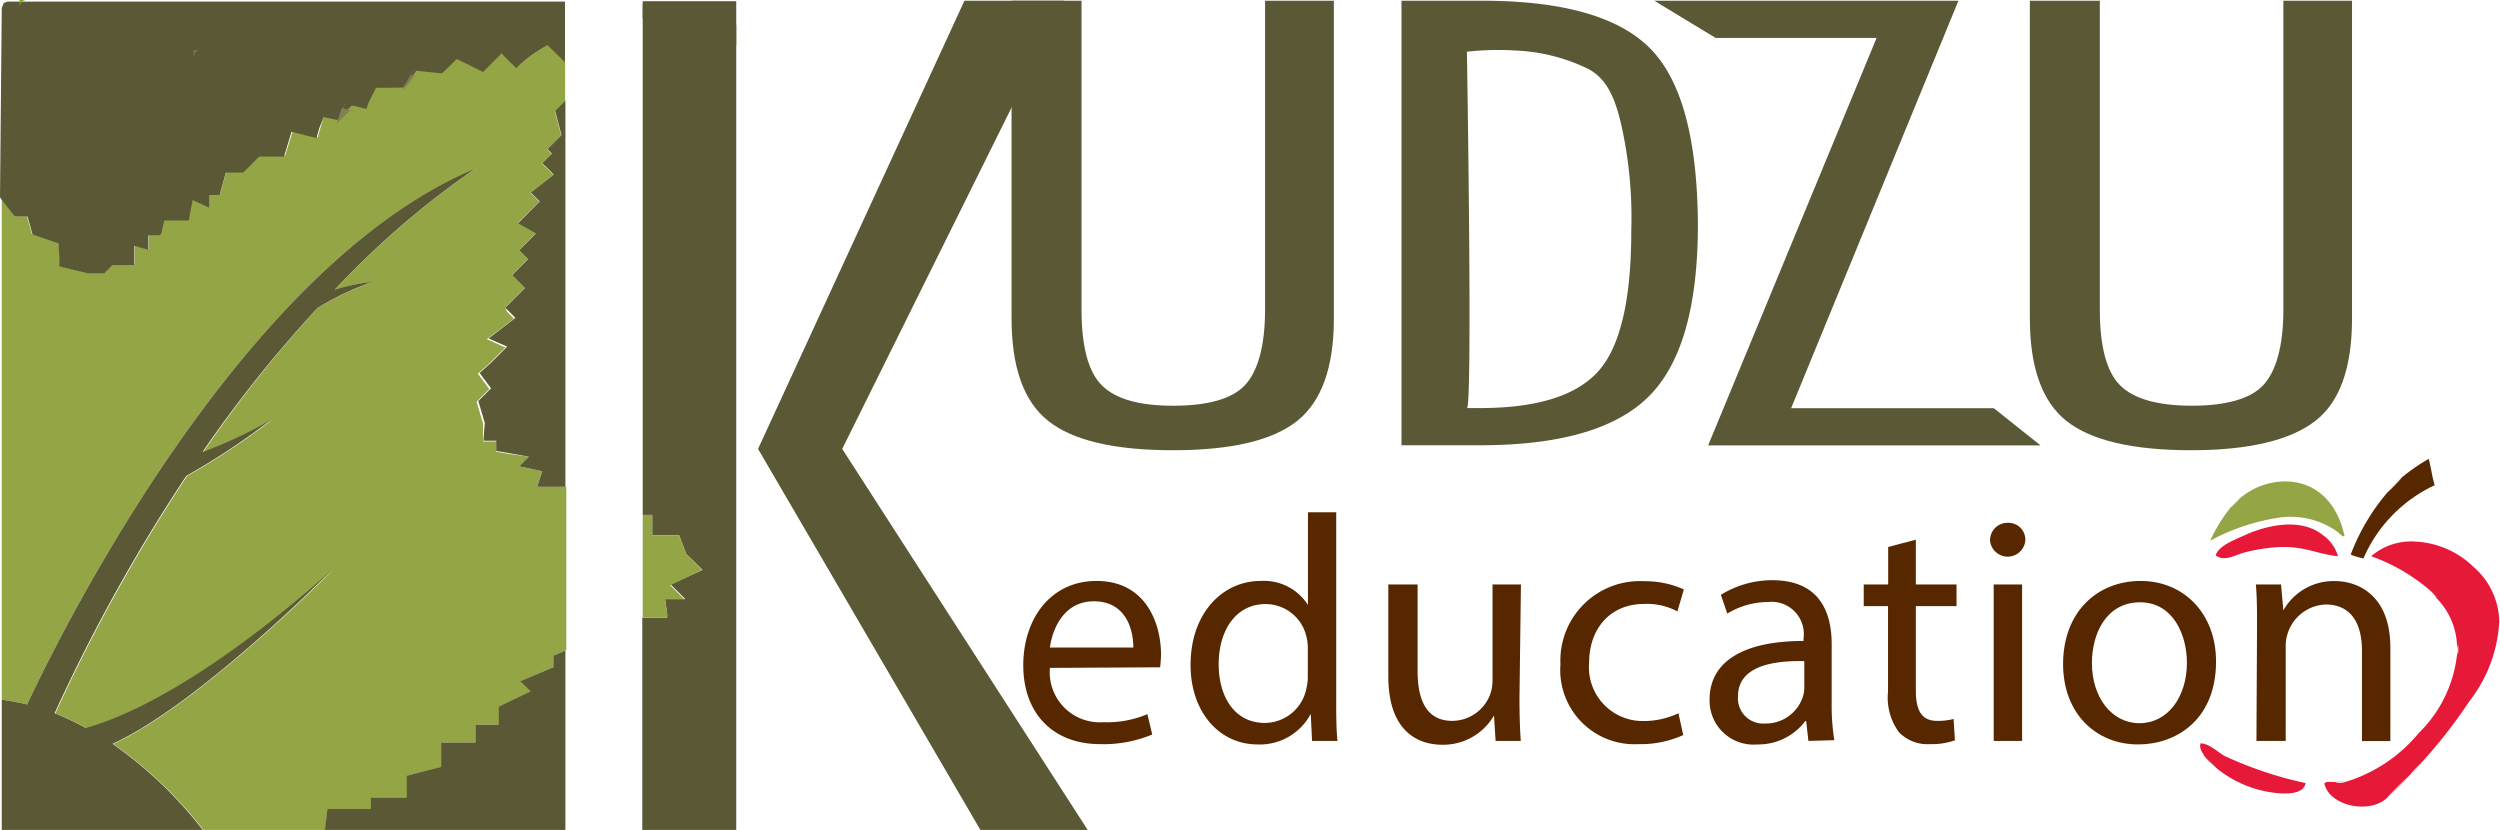
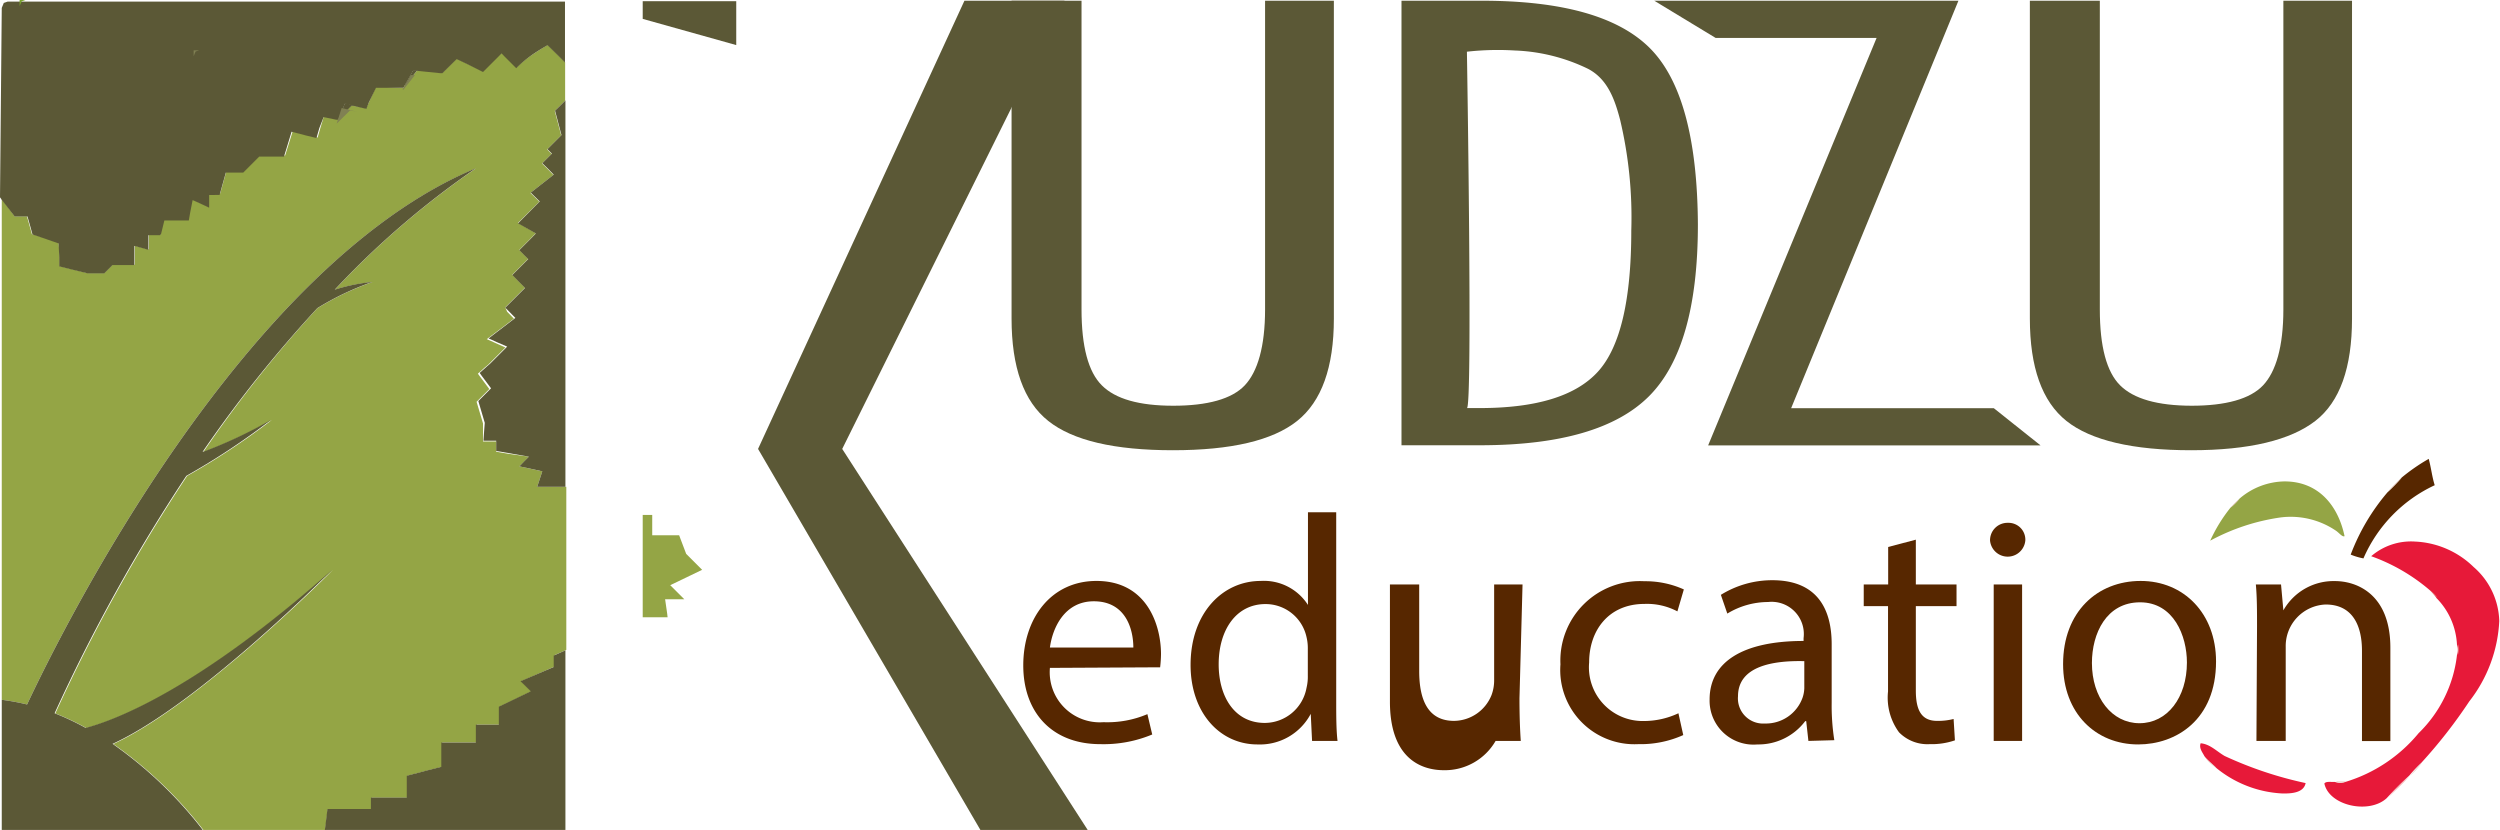
<svg xmlns="http://www.w3.org/2000/svg" viewBox="0 0 170.8 56.7">
  <defs>
    <style>.cls-1{fill:#808053;}.cls-1,.cls-2,.cls-3,.cls-5,.cls-6,.cls-7,.cls-8,.cls-9{fill-rule:evenodd;}.cls-2{fill:#5b5836;}.cls-3{fill:#94a545;}.cls-4,.cls-6{fill:#572700;}.cls-5{fill:#78a22f;}.cls-7{fill:#e71939;}.cls-8{fill:#e97273;}.cls-9{fill:#e4c4b9;}</style>
  </defs>
  <g id="Layer_2" data-name="Layer 2">
    <g id="Layer_2-2" data-name="Layer 2">
      <polygon class="cls-1" points="13.75 3.12 13.38 3.12 13.38 3.52 13.51 3.2 13.75 3.12 13.75 3.12" />
      <path class="cls-2" d="M138.68.05h4.78V21.14q0,3.81,1.39,5.19t4.88,1.39c2.33,0,4-.46,4.88-1.39S156,23.68,156,21.14V.05h4.69V21.76c0,3.36-.83,5.7-2.51,7s-4.49,2-8.48,2-6.85-.67-8.52-2-2.5-3.67-2.5-7V.05Z" />
      <path class="cls-2" d="M69.11.05h4.78V21.14q0,3.81,1.39,5.19c.93.93,2.55,1.39,4.88,1.39s4-.46,4.88-1.39,1.39-2.65,1.39-5.19V.05h4.7V21.76q0,5-2.51,7t-8.49,2q-6,0-8.51-2c-1.68-1.33-2.51-3.67-2.51-7V.05Z" />
      <path class="cls-2" d="M95.75.05h5.5q8.22,0,11.46,3.23T116,15.34q0,8.39-3.34,11.73t-11.49,3.35H95.75V.05Zm4.47,3.48s.4,24.35,0,24.35h.86c3.9,0,6.6-.83,8.11-2.51s2.26-4.89,2.26-9.63a28.92,28.92,0,0,0-.76-7.54c-.36-1.38-.85-2.8-2.2-3.5a12.46,12.46,0,0,0-5-1.25,19,19,0,0,0-3.25.08Z" />
      <polygon class="cls-2" points="128.21 2.59 117.21 2.59 113.02 0.05 133.8 0.05 122.37 27.89 136.22 27.89 139.41 30.43 116.7 30.43 128.21 2.59 128.21 2.59" />
      <polygon class="cls-2" points="70.89 56.7 74.31 56.7 57.54 30.67 72.73 0.05 69.31 0.05 65.89 0.05 51.79 30.67 66.98 56.7 70.89 56.7 70.89 56.7" />
-       <path class="cls-2" d="M43.91,35.18h.65v1.39H46.4l.1.27.38,1L48,38.93l-2.18,1,1,1H45.44l.14,1,0,.26h-1.7V56.7H50.3v-55L43.91.25V35.18Z" />
      <polygon class="cls-3" points="45.79 39.98 47.97 38.93 46.88 37.84 46.5 36.84 46.4 36.57 46.11 36.57 44.56 36.57 44.56 35.6 44.56 35.18 43.91 35.18 43.91 35.23 43.91 42.17 45.2 42.17 45.61 42.17 45.58 41.91 45.44 40.94 46.75 40.94 45.79 39.98 45.79 39.98" />
      <path class="cls-3" d="M37.44,3.06s-.42.24-.93.58a8.58,8.58,0,0,0-1.21.95l-.8-.8-.2-.2L34,3.86l-1,1-1.11-.53L31.2,4l-.81.81-.16.15-.16-.05L28.5,4.81l-.79,1-.06,0L27.56,6h-.25L25.69,5.9,25.2,7,25,7.4l-.46-.12,0,0L24,7.22l-.68.67-.24.24L23,8.1l-.86-.19-.24.79-.2.7L21,9.22l-1-.26-.34,1.09-.18.57H17.74l-1.09,1.09H15.46l-.34,1.23-.09.3h-.79v.88l-.49-.23-.64-.3-.17.87-.09.53H11.18l-.23.93,0,.12h-.78v1l-.45-.12-.51-.14v1.31H7.69l-.57.57H6l-1.12-.28-.8-.2,0-.64L4,16.56l-1.33-.44L2.18,16l-.13-.47-.21-.75H1L.12,13.58V47.81a16,16,0,0,1,1.73.32C4.26,43,16.6,18.11,32.52,11.5a58.59,58.59,0,0,0-9.65,8.3,12.48,12.48,0,0,1,2.57-.53,19.17,19.17,0,0,0-3.76,1.79A87.56,87.56,0,0,0,14,30.72l-.11.17a31,31,0,0,0,4.68-2.2,48.49,48.49,0,0,1-5.79,3.83,118.88,118.88,0,0,0-9,16.22,17.89,17.89,0,0,1,2.12,1c2.2-.58,7.8-2.75,16.84-10.8,0,0-9.12,9.19-15,11.89a28.14,28.14,0,0,1,6.16,5.88h8.34l0-.2.15-1.23h3v-.78h2.45V53l1.37-.36,1-.25V50.73h2.36V49.51h1.57V48.28l2.18-1.05-.7-.69,2.27-1v-.78l.8-.36V33.26H36.7l.35-1.06-1.57-.34.33-.33.32-.33L34.71,31l-.81-.14v-.7H33l0-.72,0-.51-.44-1.48.87-.87-.62-.83-.16-.22.49-.44.21-.17,1.18-1.18-.67-.3-.6-.27,1-.75.85-.65-.46-.47L34.52,21l.45-.45.9-.9-.48-.48-.39-.4.71-.71.38-.38-.22-.21-.39-.4.69-.69.44-.45-.28-.16-.94-.54,1.43-1.42,0-.06,0,0-.58-.57.87-.68.7-.55-.46-.47-.32-.31.5-.5.16-.16-.11-.1-.2-.2.32-.32.64-.64-.28-1.07-.16-.6.35-.34.36-.36V4.25l-.48-.48-.71-.71Z" />
      <path class="cls-2" d="M16.57.11H.52L.26.2.12.54,0,13.48l.12.17L1,14.79h.88l.21.75.13.48.51.17L4,16.63l.05.94,0,.63.8.2L6,18.68H7.12l.57-.57H9.18V16.8l.51.14.45.13v-1h.78L11,16l.23-.94h1.67l.09-.52.17-.87.64.29.49.23v-.87H15l.09-.31.34-1.22h1.19l1.09-1.09H19.4l.18-.58L19.92,9l1,.26.7.17.2-.69L22.11,8l.86.18.14,0,.46-1.1,1,.25.46.11L25.2,7l.49-1L27.31,6l.25,0,.09-.16.57-1,.28,0L30.07,5l.16,0,.16-.16.81-.8.72.34L33,4.92l1-1,.27-.27.2.21.8.8a8,8,0,0,1,1.21-1c.51-.34.93-.57.93-.57l.71.7.48.48V.11H16.57Z" />
      <path class="cls-2" d="M43.91,1.29,50.3,3.08v-3H43.91V1.29Z" />
      <path class="cls-2" d="M28.5,4.81h-.28l-.57,1,.06,0,.79-1Z" />
      <path class="cls-2" d="M7.69,50.82c5.92-2.7,15-11.89,15-11.89-9,8-14.64,10.22-16.84,10.8a17.89,17.89,0,0,0-2.12-1,118.28,118.28,0,0,1,9-16.22,48.49,48.49,0,0,0,5.79-3.83,31,31,0,0,1-4.68,2.2l.11-.17a87.56,87.56,0,0,1,7.73-9.66,19.17,19.17,0,0,1,3.76-1.79,12.48,12.48,0,0,0-2.57.53,58.59,58.59,0,0,1,9.65-8.3C16.6,18.11,4.26,43,1.85,48.13a16,16,0,0,0-1.73-.32V56.7H13.85a28.14,28.14,0,0,0-6.16-5.88Z" />
      <polygon class="cls-2" points="37.92 7.56 38.08 8.16 38.36 9.23 37.72 9.87 37.4 10.19 37.6 10.39 37.71 10.49 37.55 10.65 37.05 11.15 37.37 11.46 37.83 11.93 37.13 12.48 36.26 13.16 36.84 13.73 36.87 13.77 36.81 13.83 35.39 15.26 36.33 15.79 36.61 15.95 36.17 16.4 35.48 17.09 35.87 17.49 36.09 17.7 35.71 18.08 35 18.79 35.39 19.19 35.87 19.67 34.97 20.57 34.52 21.02 34.75 21.25 35.21 21.72 34.36 22.37 33.38 23.12 33.98 23.39 34.65 23.68 33.47 24.86 33.26 25.04 32.77 25.48 32.93 25.7 33.55 26.53 32.68 27.4 33.12 28.89 33.08 29.39 33.03 30.11 33.62 30.11 33.9 30.11 33.9 30.38 33.9 30.81 34.72 30.95 36.13 31.2 35.81 31.52 35.48 31.86 37.05 32.2 36.7 33.26 38.63 33.26 38.63 32.78 38.63 6.86 38.27 7.22 37.92 7.56 37.92 7.56" />
      <polygon class="cls-2" points="37.83 45.57 35.56 46.54 36.26 47.23 34.08 48.28 34.08 49.2 34.08 49.51 33.64 49.51 32.51 49.51 32.51 50.31 32.51 50.73 31.92 50.73 30.15 50.73 30.15 51.98 30.15 52.39 29.16 52.64 27.79 53 27.79 53.56 27.79 54.49 26.29 54.49 25.34 54.49 25.34 55.03 25.34 55.27 24.9 55.27 22.37 55.27 22.22 56.5 22.19 56.7 38.63 56.7 38.63 46.13 38.63 44.43 37.83 44.79 37.83 45.57 37.83 45.57" />
      <polyline class="cls-2" points="23.11 8.13 24.03 7.22 24.61 7.3 23.57 7.04" />
      <path class="cls-4" d="M71.73,45.63a3.42,3.42,0,0,0,3.66,3.71,7,7,0,0,0,3-.55l.33,1.39a8.61,8.61,0,0,1-3.55.66c-3.29,0-5.26-2.16-5.26-5.38s1.9-5.77,5-5.77c3.49,0,4.41,3.07,4.41,5a8.12,8.12,0,0,1-.06.9Zm5.7-1.39c0-1.24-.51-3.16-2.7-3.16-2,0-2.82,1.81-3,3.16Z" />
      <path class="cls-4" d="M91.29,35V47.86c0,1,0,2,.09,2.76H89.64l-.09-1.85h0a3.93,3.93,0,0,1-3.64,2.09c-2.58,0-4.57-2.18-4.57-5.43,0-3.55,2.19-5.74,4.79-5.74a3.57,3.57,0,0,1,3.23,1.64h0V35Zm-1.94,9.33a3.2,3.2,0,0,0-.09-.81,2.86,2.86,0,0,0-2.8-2.25c-2,0-3.2,1.76-3.2,4.12,0,2.17,1.06,4,3.15,4A2.91,2.91,0,0,0,89.26,47a3.23,3.23,0,0,0,.09-.84Z" />
-       <path class="cls-4" d="M103.81,47.71q0,1.65.09,2.91h-1.72l-.11-1.74h0a4,4,0,0,1-3.53,2c-1.68,0-3.69-.92-3.69-4.68V39.93h2v5.92c0,2,.62,3.4,2.38,3.4a2.79,2.79,0,0,0,2.56-1.76,2.87,2.87,0,0,0,.18-1V39.93h1.94Z" />
+       <path class="cls-4" d="M103.81,47.71q0,1.65.09,2.91h-1.72h0a4,4,0,0,1-3.53,2c-1.68,0-3.69-.92-3.69-4.68V39.93h2v5.92c0,2,.62,3.4,2.38,3.4a2.79,2.79,0,0,0,2.56-1.76,2.87,2.87,0,0,0,.18-1V39.93h1.94Z" />
      <path class="cls-4" d="M115,50.22a7.11,7.11,0,0,1-3.07.62,5.07,5.07,0,0,1-5.32-5.45,5.43,5.43,0,0,1,5.74-5.68,6.37,6.37,0,0,1,2.69.56l-.44,1.5a4.43,4.43,0,0,0-2.25-.51c-2.45,0-3.78,1.81-3.78,4a3.67,3.67,0,0,0,3.71,4,5.56,5.56,0,0,0,2.39-.53Z" />
      <path class="cls-4" d="M123.55,50.62l-.15-1.35h-.07a4,4,0,0,1-3.26,1.59,3,3,0,0,1-3.27-3.07c0-2.58,2.29-4,6.42-4V43.6a2.2,2.2,0,0,0-2.43-2.47,5.38,5.38,0,0,0-2.78.79l-.44-1.28a6.65,6.65,0,0,1,3.51-1c3.27,0,4.06,2.23,4.06,4.37v4a15.26,15.26,0,0,0,.18,2.56Zm-.28-5.45c-2.12-.05-4.53.33-4.53,2.4a1.72,1.72,0,0,0,1.83,1.86,2.66,2.66,0,0,0,2.59-1.79,2.25,2.25,0,0,0,.11-.62Z" />
      <path class="cls-4" d="M130.89,36.87v3.06h2.78v1.48h-2.78v5.77c0,1.32.37,2.07,1.45,2.07a4.19,4.19,0,0,0,1.13-.13l.09,1.46a4.89,4.89,0,0,1-1.72.26,2.72,2.72,0,0,1-2.1-.81,4,4,0,0,1-.75-2.79V41.41h-1.66V39.93H129V37.37Z" />
      <path class="cls-4" d="M138.37,36.93a1.21,1.21,0,0,1-2.41,0,1.19,1.19,0,0,1,1.22-1.21A1.15,1.15,0,0,1,138.37,36.93Zm-2.16,13.69V39.93h1.94V50.62Z" />
      <path class="cls-4" d="M151.4,45.19c0,4-2.74,5.67-5.32,5.67-2.89,0-5.13-2.12-5.13-5.49,0-3.58,2.35-5.68,5.3-5.68S151.4,41.92,151.4,45.19Zm-8.48.11c0,2.34,1.35,4.11,3.25,4.11s3.24-1.75,3.24-4.15c0-1.81-.9-4.11-3.2-4.11S142.92,43.27,142.92,45.3Z" />
      <path class="cls-4" d="M154.2,42.83c0-1.11,0-2-.08-2.9h1.72L156,41.7h0a3.94,3.94,0,0,1,3.53-2c1.48,0,3.78.89,3.78,4.55v6.38h-1.94V44.46c0-1.72-.64-3.16-2.48-3.16a2.84,2.84,0,0,0-2.73,2.9v6.42h-2Z" />
      <polygon class="cls-5" points="1.73 0 1.34 0 1.34 0.42 1.48 0.09 1.73 0 1.73 0" />
      <polygon class="cls-1" points="13.6 3.44 13.23 3.44 13.23 3.84 13.36 3.52 13.6 3.44 13.6 3.44" />
      <path class="cls-6" d="M164.08,32.63a12.91,12.91,0,0,1,1.85-1.28c.16.58.23,1.24.41,1.8a9.83,9.83,0,0,0-4.87,5,4.43,4.43,0,0,1-.87-.26,14.34,14.34,0,0,1,2.51-4.25A11.21,11.21,0,0,0,164.08,32.63Z" />
      <path class="cls-3" d="M153,34.07a4.81,4.81,0,0,1,3.08-1.18c2.38,0,3.68,1.73,4.1,3.74-.14.08-.36-.21-.57-.36a5.51,5.51,0,0,0-3.79-.92A14.31,14.31,0,0,0,151,36.94a10.7,10.7,0,0,1,1.39-2.26A4.4,4.4,0,0,0,153,34.07Z" />
-       <path class="cls-7" d="M159.73,38c-1.32-.11-2.3-.72-4.11-.62a12.16,12.16,0,0,0-2.25.36c-.65.16-1.38.67-2,.2.25-.67,1.17-1,2-1.38,1.54-.7,3.85-1.2,5.33,0A2.66,2.66,0,0,1,159.73,38Z" />
      <path class="cls-7" d="M166,40.32A12.73,12.73,0,0,0,162,38a4.17,4.17,0,0,1,3-1,6.11,6.11,0,0,1,4,1.74,5.06,5.06,0,0,1,1.75,3.69,9.67,9.67,0,0,1-2.05,5.49,34.14,34.14,0,0,1-3.28,4.2,9.6,9.6,0,0,0-.82.87c-.54.49-1.05,1-1.54,1.54-1.2,1.11-3.93.53-4.26-1,.12-.17.46-.09.72-.11a1,1,0,0,0,.72,0,10.37,10.37,0,0,0,5-3.33,8.85,8.85,0,0,0,2.62-5.33,1.11,1.11,0,0,0,0-.72,4.87,4.87,0,0,0-1.39-3.17A2.79,2.79,0,0,0,166,40.32Z" />
      <path class="cls-8" d="M167.93,44a1.11,1.11,0,0,1,0,.72Z" />
      <path class="cls-7" d="M150.6,51.65c-.12-.24-.38-.54-.25-.87.65.06,1.1.56,1.64.87a26.18,26.18,0,0,0,5.53,1.85c-.13.68-1,.72-1.59.71a7.74,7.74,0,0,1-4.51-1.74C151.16,52.19,150.84,52,150.6,51.65Z" />
      <path class="cls-9" d="M163.11,33.61a11.21,11.21,0,0,1,1-1A11.21,11.21,0,0,1,163.11,33.61Z" />
      <path class="cls-9" d="M152.4,34.68a3.91,3.91,0,0,1,.61-.61A4.4,4.4,0,0,1,152.4,34.68Z" />
      <path class="cls-8" d="M166.54,40.84a2.79,2.79,0,0,1-.51-.52A2.79,2.79,0,0,1,166.54,40.84Z" />
      <path class="cls-8" d="M163.11,54.52c.49-.53,1-1.05,1.54-1.54C164.16,53.52,163.64,54,163.11,54.52Z" />
      <path class="cls-9" d="M164.65,53a9.6,9.6,0,0,1,.82-.87A6.16,6.16,0,0,1,164.65,53Z" />
      <path class="cls-9" d="M150.6,51.65c.24.31.56.54.82.82A2.79,2.79,0,0,1,150.6,51.65Z" />
      <path class="cls-9" d="M159.57,53.39h.72A1,1,0,0,1,159.57,53.39Z" />
      <path class="cls-1" d="M23.88,7.54l.46.08,0,0-1-.24L23,8.45l.24-.24.68-.67Z" />
      <path class="cls-1" d="M28.35,5.13h-.28l-.57,1,.06,0,.79-1Z" />
    </g>
  </g>
</svg>